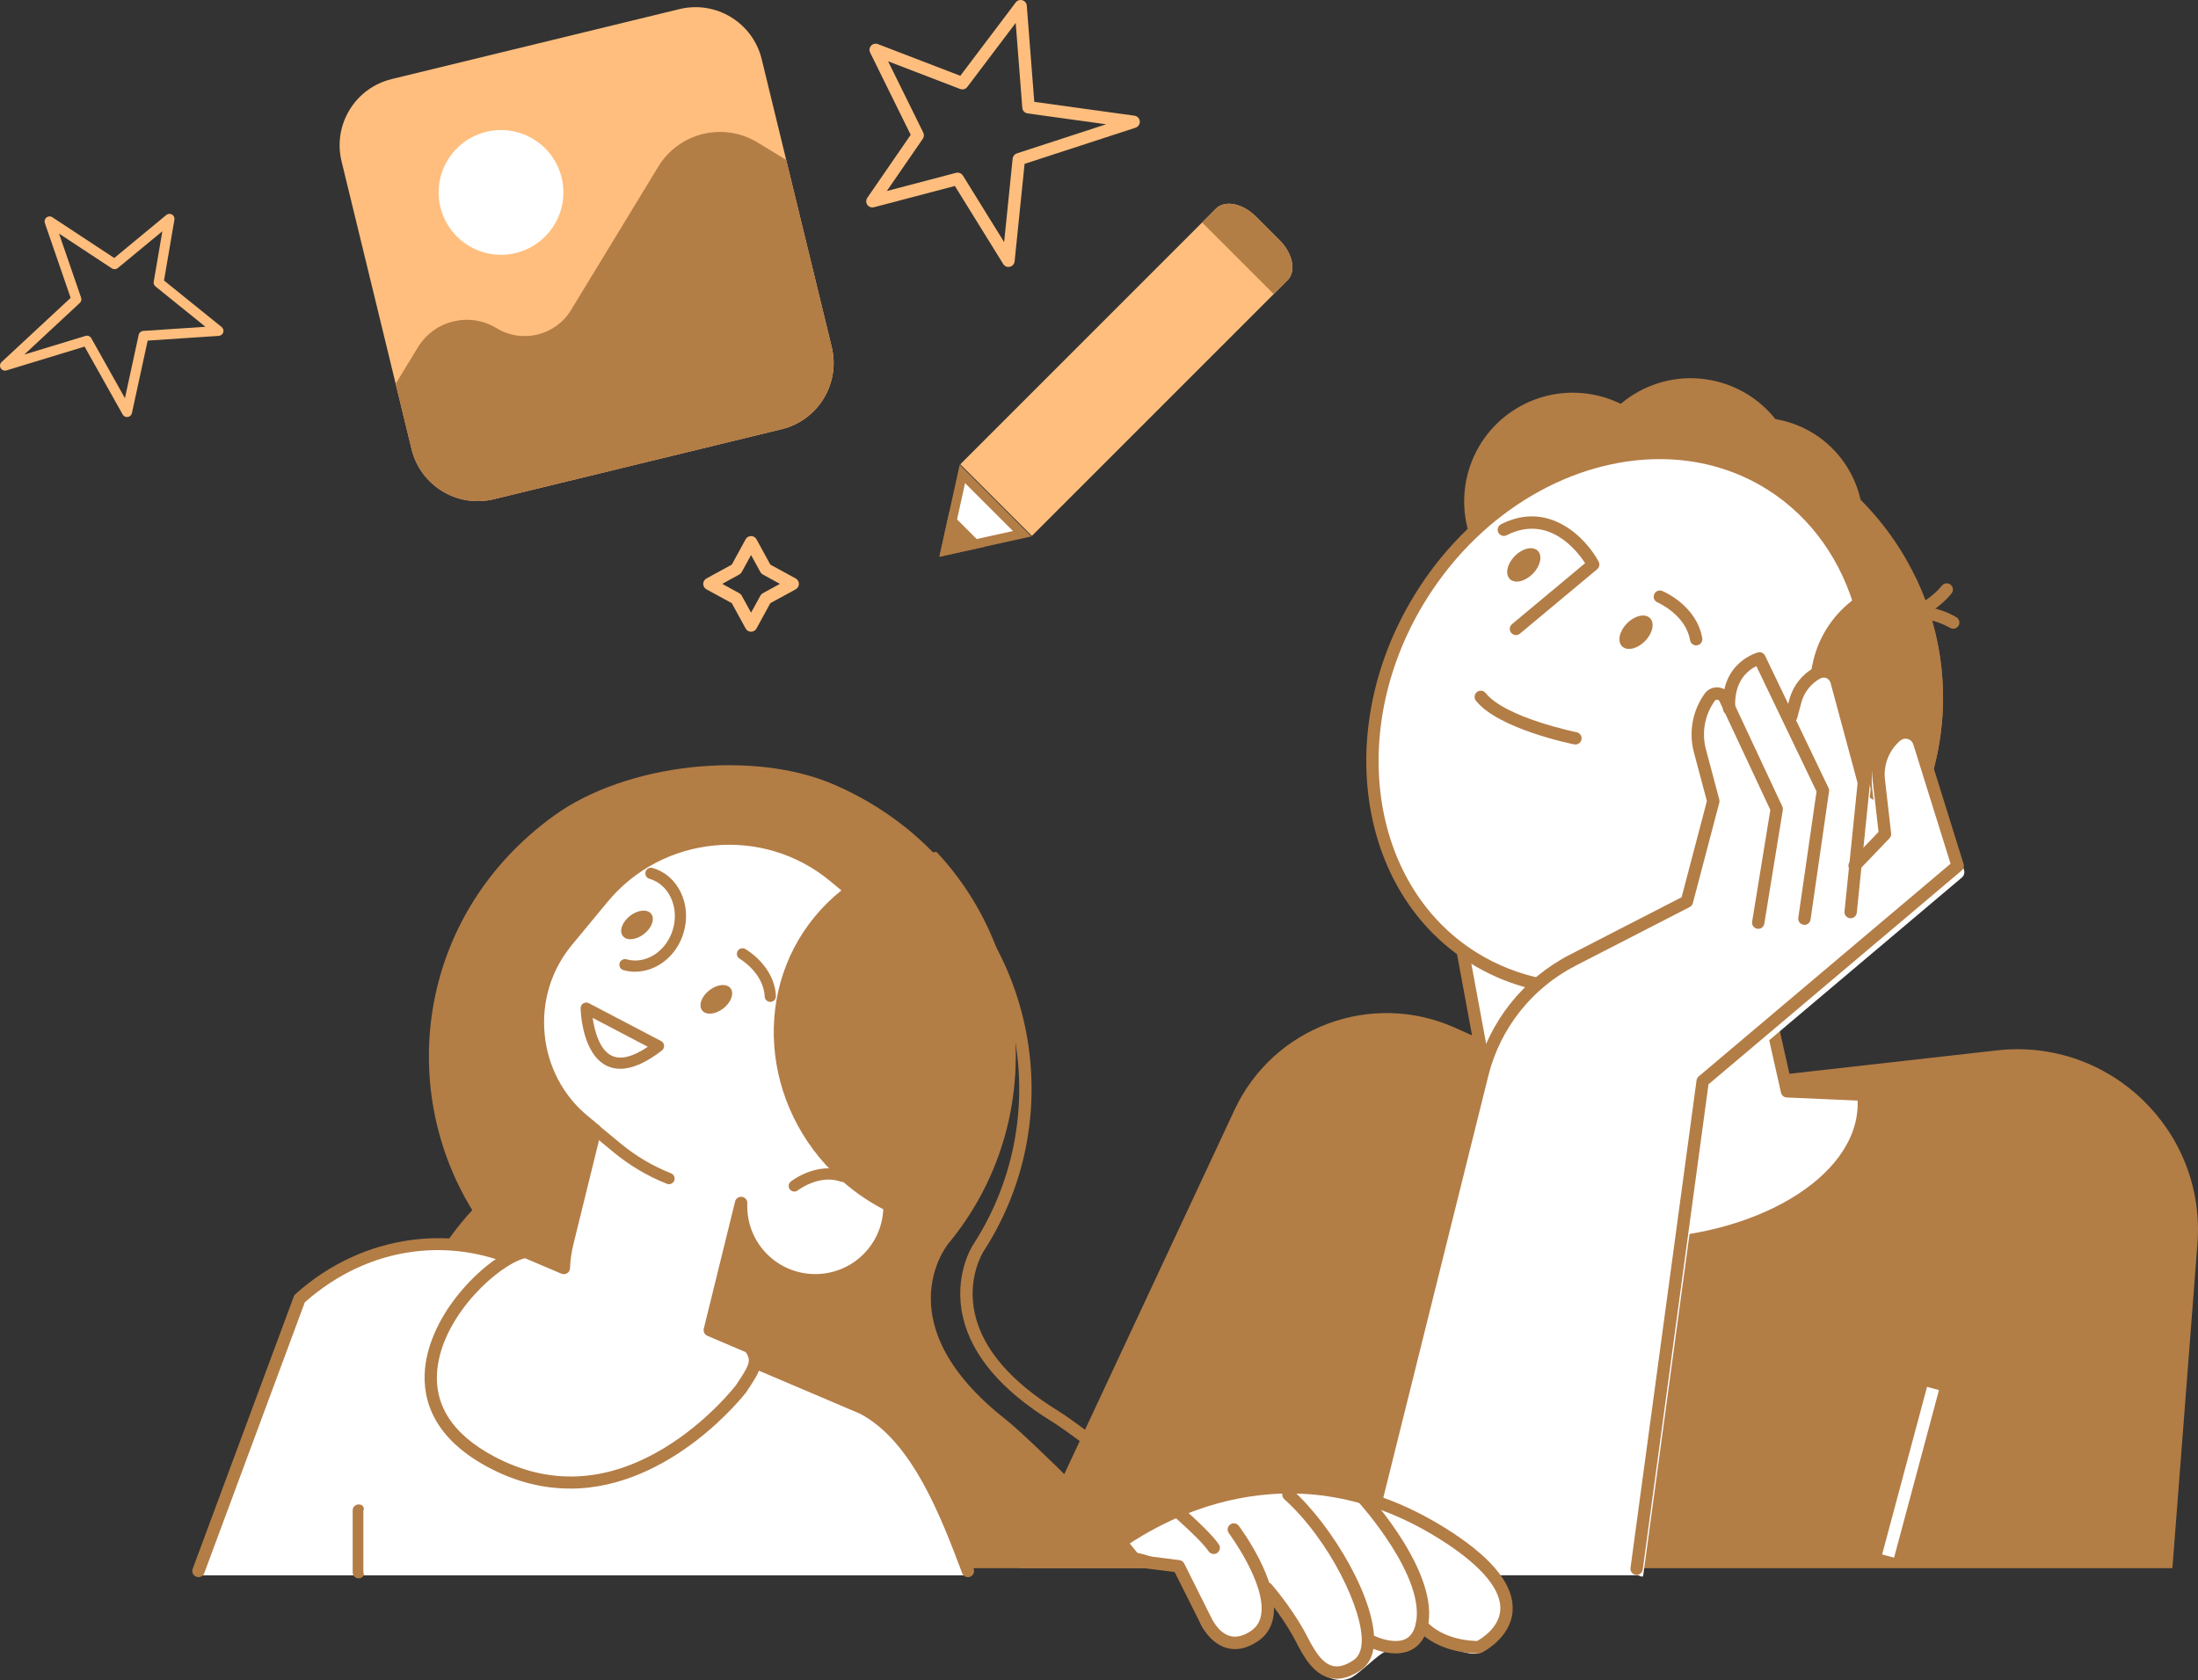
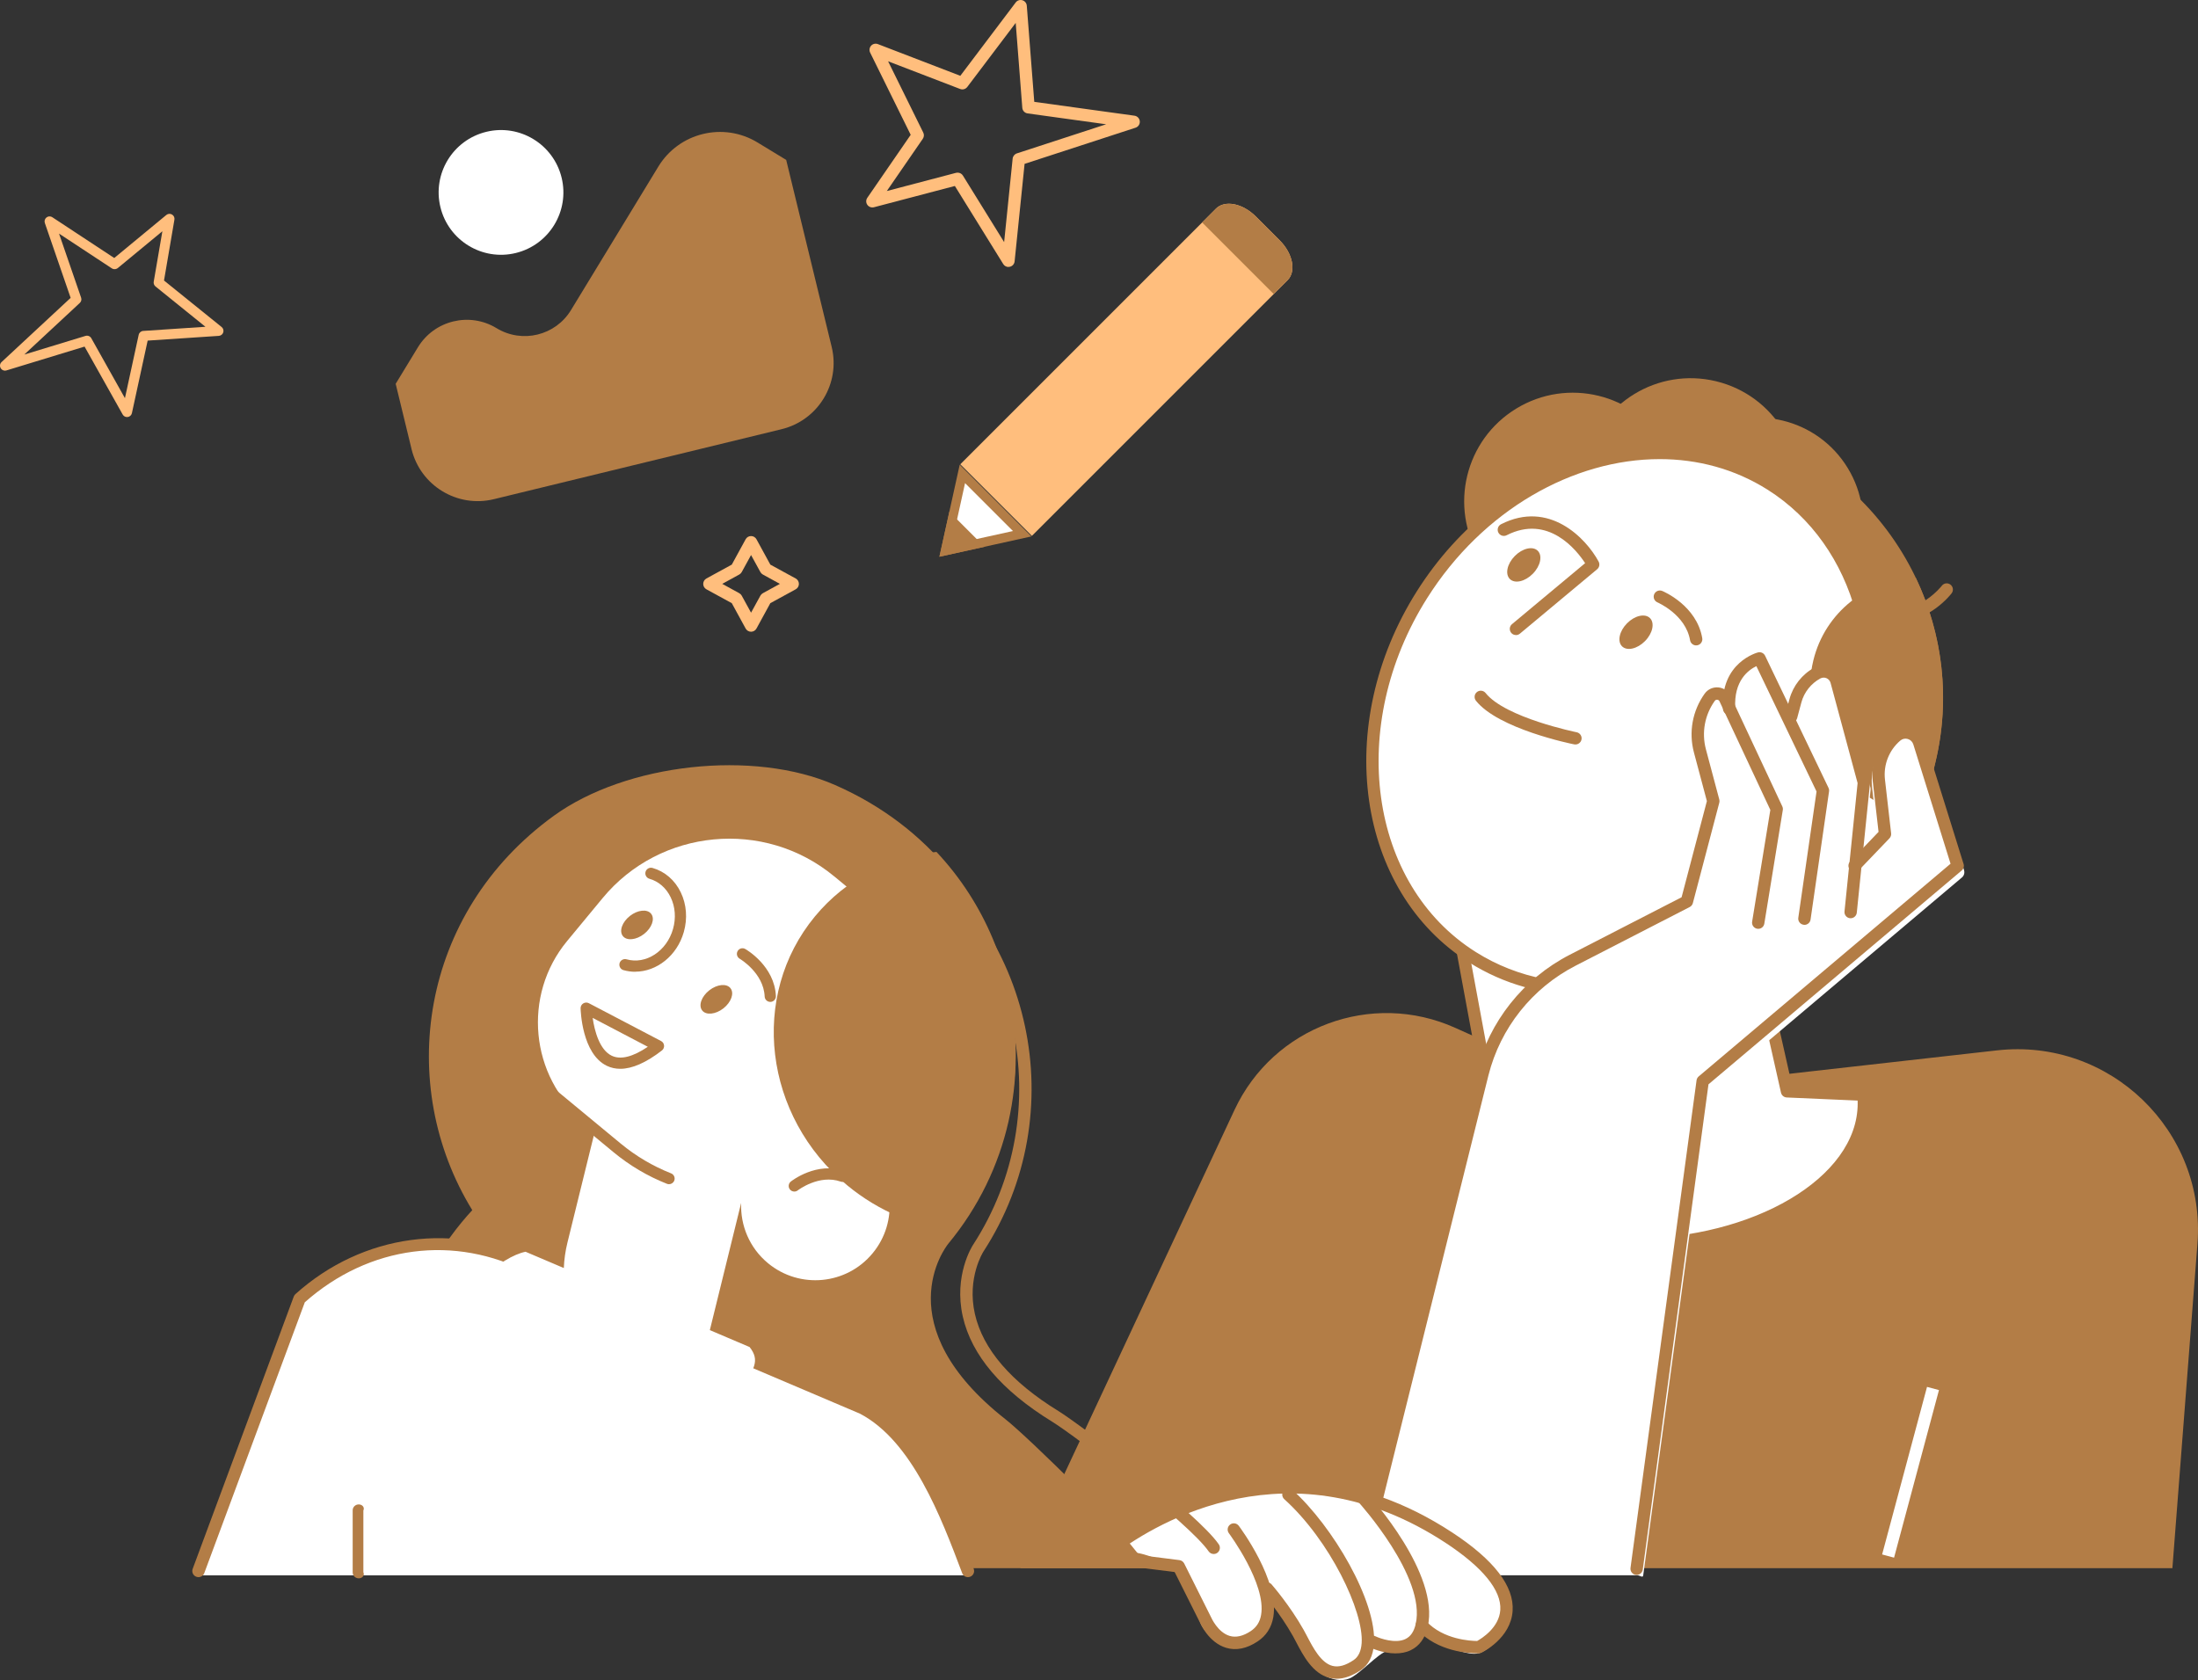
<svg xmlns="http://www.w3.org/2000/svg" id="_レイヤー_2" data-name="レイヤー 2" width="617" height="471.64" viewBox="0 0 617 471.64">
  <rect x="0" y="0" width="617" height="471.64" fill="#333333" stroke="none" />
  <defs>
    <style>
      .cls-1 {
        fill: #fff;
      }

      .cls-2 {
        fill: #ffbe7d;
      }

      .cls-3 {
        fill: #b37d46;
      }
    </style>
  </defs>
  <g id="_コンテンツ" data-name="コンテンツ">
    <g>
      <g>
        <path class="cls-3" d="M609.81,440.25H286.41l60.15-128.7c10.9-23.31,38.49-33.55,61.96-22.99l41.69,18.76,110.36-12.44c31.65-3.57,58.73,22.57,56.27,54.33l-7.03,91.05Z" />
        <g>
          <path class="cls-3" d="M436.02,264.6l29.03,7.05c33.37,8.1,67.3-12.58,75.4-45.95l2.79-11.5c10.14-41.79-15.75-84.28-57.54-94.42l-5.97,10.73c-26.19-6.36-52.83,9.87-59.18,36.07l-12.61,51.96c-4.95,20.39,7.69,41.12,28.07,46.07Z" />
          <g>
            <path class="cls-1" d="M523.07,307.31l-21.43-.94-24-106.69-76.46,16.41,16.02,86.57s4.79,46.82,40.81,46.82,65.21-17.77,65.21-39.69c0-.83-.06-1.66-.14-2.48Z" />
            <path class="cls-3" d="M458,351.21c-37.15,0-42.48-47.9-42.53-48.38l-16-86.43c-.17-.92,.42-1.81,1.34-2.01l76.46-16.41c.94-.2,1.85,.39,2.06,1.32l23.71,105.39,20.1,.88c.86,.04,1.56,.7,1.65,1.56,.1,.98,.15,1.85,.15,2.65,0,22.84-30.03,41.42-66.94,41.42Zm-54.81-133.78l15.71,84.91c.07,.59,5.09,45.4,39.1,45.4s63.47-17.03,63.47-37.96c0-.26,0-.53-.02-.81l-19.89-.87c-.78-.03-1.44-.59-1.62-1.35l-23.62-105.01-73.13,15.69Z" />
          </g>
          <circle class="cls-3" cx="493.5" cy="146.75" r="29.49" transform="translate(-4.28 278.25) rotate(-31.36)" />
          <path class="cls-3" d="M492.04,130.73c30.09,11.48,47.96,43.3,41.37,75.42-8.13,2.95-17.31,3.62-26.5,1.39-23.87-5.79-38.76-28.91-33.25-51.62,2.63-10.82,9.41-19.59,18.37-25.19Z" />
          <path class="cls-3" d="M528.91,175.49c9.93,30.64-3.66,64.51-32.82,79.52-7.4-4.49-13.67-11.21-17.7-19.77-10.46-22.23-1.78-48.32,19.37-58.27,10.08-4.74,21.16-4.95,31.14-1.48Z" />
          <circle class="cls-3" cx="474.5" cy="147.75" r="29.49" transform="translate(67.21 432.51) rotate(-52.25)" />
          <circle class="cls-3" cx="441.5" cy="140.75" r="30.49" transform="translate(-8.75 250.31) rotate(-31.36)" />
          <path class="cls-3" d="M445.06,129.4c-3.96,16.31,6.05,32.73,22.36,36.69,16.31,3.96,32.73-6.05,36.69-22.36,3.96-16.31-6.05-32.73-22.36-36.69s-32.73,6.05-36.69,22.36Z" />
-           <path class="cls-3" d="M548.29,176.51c-.31,0-.63-.08-.92-.26-.16-.1-8.7-5.23-15.9-.88-.82,.5-1.89,.23-2.38-.59-.5-.82-.23-1.89,.59-2.38,9.08-5.49,19.11,.64,19.53,.9,.81,.51,1.06,1.58,.55,2.39-.33,.53-.89,.82-1.47,.82Z" />
          <path class="cls-3" d="M532.77,174.51c-.93,0-1.9-.08-2.9-.27-.94-.18-1.56-1.08-1.38-2.02,.18-.94,1.09-1.56,2.02-1.38,8.31,1.56,14.52-6.32,14.58-6.4,.58-.76,1.67-.9,2.43-.31,.76,.58,.9,1.67,.32,2.43-.27,.36-6.22,7.96-15.07,7.96Z" />
          <g>
            <path class="cls-1" d="M399.13,167c23.12-36.66,66.95-50.55,97.91-31.03,26.17,16.5,34.76,51.6,22.82,84.21,.72,.17,1.44,.35,2.17,.59,10.92,3.73,17.5,15.39,15.05,26.67-2.76,12.66-15.38,20.51-27.91,17.47-5.52-1.34-10.04-4.59-13.14-8.85-24.12,22.36-57.63,28.47-82.7,12.66-30.96-19.52-37.31-65.07-14.2-101.72Z" />
            <path class="cls-3" d="M444.67,279.36c-11.4,0-22.49-3-32.26-9.17-31.72-20-38.33-66.71-14.74-104.12,23.59-37.41,68.59-51.57,100.3-31.57,25.9,16.33,35.69,50.87,24.16,84.48,.15,.05,.31,.1,.46,.15,11.71,4,18.82,16.59,16.18,28.68-1.43,6.57-5.36,12.15-11.05,15.71-5.69,3.56-12.42,4.65-18.96,3.07-5.03-1.22-9.56-4.03-12.94-8-15.34,13.65-33.61,20.76-51.15,20.76Zm21.22-150.47c-24.17,0-49.62,14.19-65.29,39.04-22.57,35.79-16.44,80.35,13.66,99.33,23.91,15.07,56.29,10.07,80.59-12.47,.36-.34,.85-.5,1.35-.45,.49,.05,.94,.3,1.23,.71,2.98,4.1,7.29,7,12.14,8.18,5.6,1.36,11.4,.43,16.3-2.64,4.9-3.06,8.27-7.86,9.51-13.51,2.27-10.39-3.84-21.22-13.91-24.65-.67-.23-1.33-.39-2-.55-.48-.11-.89-.43-1.13-.87-.24-.44-.27-.95-.1-1.42,11.94-32.62,2.85-66.41-22.11-82.15-9.2-5.8-19.6-8.55-30.23-8.55Z" />
          </g>
          <path class="cls-3" d="M461.77,179.98c-2.16,2.19-5.05,2.85-6.44,1.47-1.39-1.38-.77-4.27,1.39-6.46,2.16-2.19,5.05-2.85,6.44-1.47,1.39,1.38,.77,4.27-1.39,6.46Z" />
-           <path class="cls-3" d="M430.27,161.08c-2.16,2.19-5.05,2.85-6.44,1.47-1.39-1.38-.77-4.27,1.39-6.46,2.16-2.19,5.05-2.85,6.44-1.47,1.39,1.38,.77,4.27-1.39,6.46Z" />
+           <path class="cls-3" d="M430.27,161.08c-2.16,2.19-5.05,2.85-6.44,1.47-1.39-1.38-.77-4.27,1.39-6.46,2.16-2.19,5.05-2.85,6.44-1.47,1.39,1.38,.77,4.27-1.39,6.46" />
          <path class="cls-3" d="M476.13,181.19c-.83,0-1.56-.6-1.71-1.44-1.24-7.24-9.08-10.6-9.15-10.64-.88-.37-1.3-1.38-.93-2.27,.37-.88,1.38-1.3,2.26-.94,.39,.16,9.67,4.1,11.24,13.26,.16,.94-.47,1.84-1.42,2-.1,.02-.2,.02-.29,.02Z" />
          <path class="cls-3" d="M442.23,209c-.11,0-.23-.01-.34-.03-.87-.17-21.3-4.35-27.58-12.25-.59-.75-.47-1.84,.28-2.44,.75-.6,1.84-.47,2.44,.28,5.5,6.91,25.35,10.97,25.55,11.01,.94,.19,1.55,1.1,1.36,2.04-.17,.82-.89,1.39-1.7,1.39Z" />
          <path class="cls-3" d="M425.54,178.28c-.5,0-.99-.21-1.33-.62-.61-.74-.51-1.83,.22-2.44l20.53-17.12c-2.37-3.64-10.33-13.79-22.03-7.84-.86,.44-1.9,.09-2.33-.76-.43-.85-.09-1.9,.76-2.33,13.48-6.85,23.81,3.86,27.39,10.48,.39,.73,.22,1.63-.42,2.16l-21.68,18.08c-.33,.27-.72,.4-1.11,.4Z" />
-           <path class="cls-3" d="M514.82,189.51l-24.18,38.58c-.76,1.21-.9,2.72-.37,4.05h0c1.03,2.6,4.15,3.65,6.54,2.2l23.21-14.14-5.2-30.69Z" />
          <path class="cls-3" d="M506.03,241.57c-.25,0-.51-.06-.76-.17-.86-.42-1.22-1.45-.8-2.31,.18-.37,4.53-9.18,13.52-10.19,.95-.11,1.81,.58,1.92,1.53,.11,.95-.58,1.81-1.53,1.92-7.06,.8-10.75,8.18-10.79,8.26-.3,.62-.92,.97-1.56,.97Z" />
          <path class="cls-3" d="M537.79,162.24c7.47,15.67,9.84,33.87,5.45,51.95l-2.1,8.64c-3.19,.27-6.48,.07-9.76-.73-16.31-3.96-26.32-20.38-22.36-36.69,3.31-13.65,15.37-22.85,28.77-23.18Z" />
        </g>
        <path class="cls-1" d="M551.35,244.34l-10.79-34.6c-.83-2.67-3.44-4.47-6.48-4.12-1.13,.13-2.18,.67-3.05,1.41-4.06,3.49-6.12,8.76-5.51,14.08l1.63,14.22-3.86,4.03,1.8-17.64c.02-.23,0-.46-.06-.69l-7.67-28.45c-.61-2.27-2.56-3.95-5.08-4.17-1.07-.09-2.14,.2-3.08,.71-3.45,1.89-6.01,5.14-7.03,8.93l-.25,.92-6.31-13.14c-.38-.8-1.28-1.23-2.15-1.02-2.98,.72-7.96,3.74-9.53,10.31-1.25-.63-2.72-.88-4.68,.56-.49,.36-.93,.81-1.26,1.32-3.16,4.75-4.13,10.59-2.65,16.12l3.62,13.59-7.07,26.88-31.3,16.1c-13.11,6.74-22.7,18.81-26.31,33.11l-34.59,139.43c-.15,.58-.01-.46,.36,0,.36,.44,.9,0,1.47,0,.02,0,.05,0,.07,0h77.88c.92-.04,1.68,.91,1.8,0l18.44-135.91,71.03-59.99c.58-.49,.81-1.28,.59-2.01Z" />
        <g>
          <path class="cls-3" d="M459.42,442.14c-.08,0-.16,0-.23-.02-.95-.13-1.62-1-1.49-1.95l18.54-136.89c.06-.43,.27-.81,.6-1.09l70.7-59.71-10.45-33.5c-.23-.75-.8-1.3-1.55-1.52-.75-.22-1.52-.05-2.12,.46-3.16,2.71-4.76,6.8-4.29,10.93l1.73,15.1c.06,.51-.11,1.02-.47,1.4l-8.53,8.9c-.66,.69-1.76,.71-2.45,.05-.69-.66-.72-1.76-.05-2.45l7.97-8.31-1.64-14.29c-.61-5.28,1.44-10.5,5.48-13.96,1.48-1.26,3.47-1.7,5.34-1.16,1.86,.54,3.32,1.96,3.9,3.82l10.79,34.6c.21,.67,0,1.39-.54,1.84l-71.07,60.02-18.45,136.23c-.12,.87-.86,1.5-1.72,1.5Z" />
          <path class="cls-3" d="M519.5,257.78c-.06,0-.12,0-.18,0-.95-.1-1.65-.95-1.55-1.9l3.68-36.03-7.59-28.14c-.16-.59-.58-1.07-1.14-1.32-.57-.24-1.2-.21-1.74,.08-2.6,1.41-4.54,3.86-5.31,6.71l-1.19,4.43c-.25,.93-1.2,1.48-2.13,1.22-.92-.25-1.47-1.2-1.22-2.13l1.19-4.43c1.02-3.77,3.57-7,7.01-8.86,1.48-.8,3.21-.88,4.76-.22,1.55,.66,2.68,1.98,3.12,3.6l7.67,28.45c.05,.2,.07,.42,.05,.63l-3.71,36.35c-.09,.89-.85,1.56-1.72,1.56Z" />
          <path class="cls-3" d="M506.52,259.63c-.08,0-.17,0-.25-.02-.95-.14-1.61-1.02-1.47-1.96l5.12-35.45-16.89-35.19c-2.2,1.05-6.4,4.09-5.92,11.81,.06,.96-.67,1.78-1.62,1.84-1,.06-1.78-.67-1.84-1.62-.82-13.17,9.75-15.86,9.86-15.89,.8-.19,1.61,.2,1.97,.94l17.8,37.09c.15,.31,.2,.66,.15,1l-5.19,35.97c-.12,.86-.87,1.49-1.71,1.49Z" />
          <path class="cls-3" d="M381.54,442.14c-.14,0-.28-.02-.42-.05-.93-.23-1.5-1.17-1.27-2.1l34.59-138.96c3.6-14.26,13.16-26.29,26.23-33.01l31.37-16.13,7.1-27-3.63-13.62c-1.52-5.7-.43-11.73,3-16.53,.88-1.24,2.33-1.89,3.84-1.76,1.52,.14,2.81,1.05,3.46,2.43l14.5,30.98c.15,.32,.2,.67,.14,1.01l-5.19,31.9c-.15,.94-1.03,1.59-1.99,1.43-.95-.15-1.59-1.05-1.43-1.99l5.11-31.37-14.27-30.49c-.16-.35-.47-.43-.63-.44-.16-.01-.48,0-.7,.32-2.83,3.96-3.73,8.92-2.48,13.62l3.75,14.07c.08,.29,.08,.6,0,.89l-7.42,28.19c-.13,.48-.45,.88-.88,1.1l-32.05,16.48c-12.19,6.27-21.1,17.48-24.45,30.77l-34.59,138.96c-.2,.79-.9,1.32-1.68,1.32Z" />
        </g>
        <g>
          <path class="cls-1" d="M311.44,435.33s35.07-28.37,78.66-12.82c34.93,12.46,36.79,36.47,25.58,41.42-4.49,1.98-16.4-5.42-16.4-5.42,0,0-5.32,5.02-8.29,4.65-2.97-.38-7.34,5.1-11.35,7.61-4.22,2.65-10.92-1.05-12.36-5.58-1.44-4.54-8.92-16.87-8.92-16.87,0,0-2.97,8.14-6.94,12.52-2.73,3-12.2,1.14-14.67-5.88-2.46-7.01-4.83-20.04-25.32-19.62Z" />
          <path class="cls-3" d="M391.76,464.17c-3.67,0-7.01-1.59-7.2-1.69-.86-.42-1.22-1.45-.8-2.32,.42-.86,1.46-1.22,2.32-.81,1.4,.67,5.65,2.13,8.43,.79,1.46-.7,2.4-2.08,2.89-4.22,3.02-13.12-15.85-33.99-16.04-34.2-.65-.71-.6-1.8,.11-2.45,.71-.64,1.8-.59,2.45,.11,.83,.91,20.28,22.43,16.86,37.32-.74,3.2-2.35,5.41-4.79,6.58-1.35,.65-2.82,.88-4.23,.88Z" />
          <path class="cls-3" d="M375.2,471.28c-.69,0-1.36-.08-2.02-.25-4.72-1.2-7.38-6.29-9.32-10.01-.32-.62-.63-1.2-.92-1.72-3.65-6.5-8.55-12.16-8.6-12.21-.63-.72-.55-1.82,.17-2.45,.72-.63,1.82-.56,2.45,.17,.21,.24,5.18,5.97,9.01,12.79,.3,.54,.62,1.16,.97,1.81,1.64,3.14,3.88,7.44,7.1,8.26,1.73,.44,3.67-.1,5.95-1.64,1.33-.9,2.08-2.49,2.24-4.75,.63-8.87-8.92-28.87-21.72-40.41-.71-.64-.77-1.74-.13-2.45,.64-.71,1.74-.77,2.45-.13,11.26,10.15,23.7,31.25,22.86,43.23-.24,3.38-1.5,5.86-3.76,7.38-2.35,1.58-4.6,2.38-6.72,2.38Z" />
          <path class="cls-3" d="M414.63,464.14c-2.26,0-11.02-.42-16.81-6.64-.65-.7-.61-1.8,.09-2.45,.7-.65,1.8-.61,2.45,.09,4.82,5.18,12.53,5.53,14.29,5.54,1.29-.72,6.18-3.75,6.5-8.71,.36-5.51-4.97-12.03-15.4-18.87-43.5-28.51-81.26-5.38-92.12,2.67l17.46,2.21c.57,.07,1.07,.43,1.33,.95l7.57,15.14c.06,.13,1.87,4.21,5.2,5.19,1.77,.52,3.75,.07,5.9-1.35,1.61-1.07,2.57-2.55,2.91-4.53,1.52-8.71-8.94-22.81-9.04-22.95-.57-.77-.42-1.85,.35-2.43,.77-.58,1.85-.42,2.43,.35,.47,.63,11.45,15.44,9.69,25.63-.51,2.94-2,5.24-4.42,6.84-3.05,2.02-6.02,2.62-8.82,1.78-4.88-1.46-7.24-6.82-7.33-7.05l-7.12-14.22-20.62-2.61c-.67-.08-1.23-.55-1.44-1.2-.2-.64-.01-1.35,.49-1.81,.45-.41,45.78-40.69,99.48-5.49,11.72,7.68,17.43,15.09,16.96,22.02-.52,7.72-8.44,11.59-8.78,11.75-.21,.1-.44,.16-.67,.17-.05,0-.24,0-.54,0Z" />
        </g>
        <rect class="cls-1" x="511.96" y="411.58" width="48.7" height="3.47" transform="translate(-1.73 824.38) rotate(-75)" />
      </g>
      <g>
        <path class="cls-3" d="M115.94,424.23c1.69,5.63,3.58,10.96,5.64,16.02h200.64c-4.66-8.8-34.07-37.18-39.91-41.76-33.66-26.44-17.02-48.24-16.08-49.38,33.99-41.11,21.36-105.39-31.8-128.72-22.93-10.06-58.65-6.07-78.94,8.61-37.87,27.4-44.4,75.76-22.92,110.73-.99,1.08-1.97,2.19-2.91,3.33-19.42,23.48-23.6,54.53-13.72,81.19Z" />
        <path class="cls-3" d="M340.7,436.26c-.55,0-1.1-.26-1.43-.75-5.37-7.82-37.2-32.27-43.93-36.4-14.18-8.71-22.61-18.63-25.07-29.49-2.61-11.53,2.64-19.79,2.87-20.14,24.2-37.3,13.55-87.33-23.75-111.53-.8-.52-1.03-1.6-.51-2.4,.52-.8,1.59-1.03,2.4-.51,38.9,25.24,50.01,77.43,24.77,116.33-.05,.07-4.68,7.37-2.39,17.49,2.24,9.91,10.15,19.1,23.5,27.3,5.96,3.66,39,28.7,44.97,37.39,.54,.79,.34,1.87-.45,2.41-.3,.21-.64,.3-.98,.3Z" />
        <g>
          <path class="cls-1" d="M55.71,442.25l28.37-76.43c18.46-16.6,43.72-20.01,65.17-8.8l92.92,39.53c14.91,7.8,23.12,28.71,29.53,45.7H55.71Z" />
          <path class="cls-3" d="M55.71,442.76c-.2,0-.4-.04-.6-.11-.9-.33-1.36-1.33-1.02-2.23l28.37-76.43c.1-.26,.26-.5,.47-.69,18.86-16.96,45.21-20.51,67.13-9.04l92.8,39.47c16.02,8.37,24.37,30.52,30.47,46.69,.34,.9-.11,1.9-1.01,2.23-.9,.34-1.9-.11-2.23-1.01-5.9-15.65-13.99-37.08-28.71-44.78l-92.8-39.47c-20.94-10.95-45.01-7.77-63.02,8.21l-28.22,76.03c-.26,.7-.92,1.13-1.63,1.13Z" />
        </g>
        <g>
          <path class="cls-1" d="M234.1,245.96l26.75,22.12c9.44,7.81,10.78,21.92,2.97,31.37l-10.61,12.83c-3.28,3.96-6.98,7.38-10.98,10.25,8.82,7.35,10.05,20.46,2.72,29.31-7.34,8.88-20.49,10.12-29.37,2.78-5.22-4.32-7.78-10.64-7.53-16.92l-8.79,35.71,11.16,4.75c3.02,3.81,1.21,6.27-2.41,11.72,0,0-31.34,41.27-70.25,20.46-36.89-19.73-3.63-56.27,9.77-58.93l10.74,4.57c.1-2.37,.43-4.76,1.02-7.15l7.77-31.55-3.08-2.55c-15.21-12.58-17.37-35.32-4.79-50.54l9.98-12.07c16.16-19.55,45.38-22.31,64.93-6.15Z" />
-           <path class="cls-3" d="M159.99,417.89c-7.25,0-15-1.72-23.05-6.03-16.68-8.92-18.7-20.76-17.45-29.12,1.09-7.29,5.12-15.07,11.37-21.91,5.44-5.95,11.69-10.22,16.33-11.13,.34-.07,.7-.03,1.02,.1l8.52,3.62c.18-1.69,.48-3.37,.88-5.02l7.51-30.49-2.24-1.85c-7.72-6.38-12.49-15.42-13.44-25.45-.95-10.03,2.04-19.81,8.42-27.52l9.98-12.07c16.81-20.33,47.04-23.19,67.37-6.38l26.75,22.12c10.2,8.44,11.64,23.6,3.2,33.81l-10.61,12.82c-2.85,3.44-6.07,6.56-9.6,9.29,8.05,8.14,8.78,21.28,1.34,30.28-7.94,9.6-22.21,10.95-31.81,3.01-3.12-2.58-5.43-5.87-6.78-9.54l-6.4,25.97,9.81,4.17c.27,.11,.5,.29,.68,.52,3.72,4.68,1.44,8.1-2,13.27l-.32,.49c-.31,.41-20.95,27.06-49.46,27.06Zm-12.63-64.67c-7.41,1.93-22.27,15.37-24.45,30.04-1.57,10.55,3.7,19.15,15.66,25.55,15.53,8.31,31.65,7.53,47.91-2.32,12.3-7.45,20.06-17.55,20.14-17.66l.26-.4c3.34-5.02,4.17-6.47,2.43-8.85l-10.74-4.57c-.78-.33-1.21-1.18-1.01-2.01l8.79-35.71c.21-.86,1.05-1.42,1.93-1.3,.88,.13,1.53,.9,1.49,1.79-.24,6.04,2.27,11.69,6.9,15.52,8.13,6.72,20.21,5.58,26.93-2.55,6.69-8.09,5.57-20.15-2.5-26.88-.41-.34-.64-.86-.62-1.4,.02-.54,.29-1.03,.72-1.35,3.96-2.84,7.55-6.19,10.66-9.95l10.61-12.82c7.22-8.73,5.99-21.71-2.74-28.92l-26.75-22.12h0c-18.86-15.59-46.89-12.94-62.48,5.92l-9.98,12.07c-5.79,7-8.5,15.88-7.64,24.99,.86,9.11,5.19,17.32,12.2,23.11l3.08,2.55c.51,.42,.74,1.1,.58,1.75l-7.77,31.55c-.55,2.23-.88,4.52-.97,6.8-.02,.57-.32,1.09-.81,1.39-.48,.3-1.08,.35-1.6,.13l-10.23-4.35Z" />
        </g>
        <path class="cls-3" d="M187.81,332.45c-.19,0-.39-.04-.58-.11-5.43-2.14-10.47-5.13-15-8.87l-21.68-17.93c-.67-.56-.77-1.55-.21-2.22,.56-.67,1.55-.77,2.22-.21l21.68,17.93c4.27,3.53,9.03,6.34,14.14,8.36,.81,.32,1.21,1.24,.89,2.05-.25,.62-.84,1-1.47,1Z" />
        <path class="cls-3" d="M262.88,239.16c27.29,29.09,29.94,74.21,5.2,106.41-10.65-1.12-21.23-5.35-30.26-12.81-23.45-19.39-27.5-53.19-9.05-75.5,8.79-10.63,21.1-16.72,34.11-18.1Z" />
        <path class="cls-3" d="M222.97,334.51c-.47,0-.93-.21-1.24-.6-.54-.68-.42-1.67,.26-2.21,.3-.23,7.33-5.69,15.07-2.95,.82,.29,1.25,1.19,.96,2.01-.29,.82-1.19,1.25-2.01,.96-6.07-2.15-12,2.41-12.06,2.45-.29,.23-.63,.34-.97,.34Z" />
        <path class="cls-3" d="M203.07,283.08c-2.2,1.72-4.87,1.99-5.96,.59-1.1-1.4-.2-3.93,1.99-5.65,2.2-1.72,4.87-1.99,5.96-.59,1.1,1.4,.2,3.93-1.99,5.65Z" />
        <path class="cls-3" d="M180.8,262.19c-2.2,1.72-4.87,1.99-5.96,.59-1.1-1.4-.2-3.93,1.99-5.65,2.2-1.72,4.87-1.99,5.96-.59,1.1,1.4,.2,3.93-1.99,5.65Z" />
        <path class="cls-3" d="M216.23,281.27c-.84,0-1.54-.66-1.58-1.51-.29-6.65-6.94-10.57-7.01-10.61-.75-.44-1.01-1.4-.58-2.15,.43-.76,1.39-1.02,2.15-.58,.34,.19,8.23,4.8,8.59,13.21,.04,.87-.64,1.61-1.51,1.64-.02,0-.05,0-.07,0Z" />
        <path class="cls-3" d="M174.1,300.05c-1.34,0-2.59-.28-3.74-.83-7.03-3.35-7.37-15.64-7.38-16.16-.01-.56,.27-1.08,.75-1.37,.47-.29,1.07-.32,1.56-.06l20.28,10.62c.48,.25,.79,.72,.84,1.26,.05,.53-.18,1.06-.6,1.39-4.43,3.43-8.35,5.15-11.7,5.15Zm-7.73-14.29c.52,3.72,1.97,9.01,5.35,10.62,2.5,1.19,5.9,.34,10.13-2.51l-15.48-8.11Z" />
        <path class="cls-3" d="M178.32,272.81c-1.1,0-2.21-.15-3.31-.46-.84-.24-1.32-1.11-1.09-1.95,.24-.84,1.12-1.32,1.95-1.09,5.42,1.54,11.28-2.27,13.05-8.5,.87-3.05,.64-6.21-.65-8.9-1.26-2.62-3.38-4.47-5.97-5.21-.84-.24-1.32-1.11-1.09-1.95,.24-.84,1.11-1.32,1.95-1.09,3.47,.99,6.3,3.43,7.95,6.88,1.62,3.38,1.92,7.33,.84,11.12-1.9,6.68-7.63,11.13-13.64,11.13Z" />
        <path class="cls-3" d="M100.7,443.1c-.96,0-1.73-.78-1.7-1.73v-17.3c-.04-.96,.74-1.73,1.7-1.73s1.73,.78,1.3,1.73v17.3c.43,.96-.34,1.73-1.3,1.73Z" />
      </g>
      <g>
-         <path class="cls-2" d="M219.41,120.49l-80.78,19.65c-10.26,2.5-20.6-3.8-23.1-14.06l-19.65-80.78c-2.5-10.26,3.8-20.6,14.06-23.1L190.72,2.56c10.26-2.5,20.6,3.8,23.1,14.06l19.65,80.78c2.5,10.26-3.8,20.6-14.06,23.1Z" />
        <path class="cls-1" d="M157.65,49.88c2.29,9.39-3.48,18.86-12.87,21.15-9.39,2.29-18.86-3.48-21.15-12.87-2.29-9.39,3.48-18.86,12.87-21.15,9.39-2.29,18.86,3.48,21.15,12.87Z" />
        <path class="cls-3" d="M115.53,126.09l-4.46-18.34,6.24-10.25c4.61-7.58,14.5-9.99,22.08-5.37h0c7.18,4.37,16.54,2.09,20.9-5.09l24.51-40.27c5.82-9.56,18.29-12.59,27.85-6.77l8.04,4.89,12.77,52.5c2.5,10.26-3.8,20.6-14.06,23.1l-80.78,19.65c-10.26,2.5-20.6-3.8-23.1-14.06Z" />
      </g>
      <g>
        <path class="cls-2" d="M359.22,67.47l-6.7-6.7c-3.7-3.7-8.71-4.69-11.19-2.2l-71.77,71.77,20.1,20.1,71.77-71.77c2.48-2.48,1.5-7.49-2.2-11.19Z" />
        <path class="cls-3" d="M337.45,62.45l20.1,20.1,3.88-3.88c2.48-2.48,1.5-7.49-2.2-11.19l-6.7-6.7c-3.7-3.7-8.71-4.69-11.19-2.2l-3.88,3.88Z" />
        <g>
          <polygon class="cls-1" points="270.16 133.05 286.94 149.84 265.4 154.59 270.16 133.05" />
          <path class="cls-3" d="M270.91,135.64l13.44,13.44-17.25,3.8,3.8-17.25h0Zm-1.51-5.18l-5.7,25.83,25.83-5.7-20.13-20.13h0Z" />
        </g>
        <polygon class="cls-3" points="276.35 153.51 266.49 143.65 263.7 156.3 276.35 153.51" />
      </g>
      <path class="cls-2" d="M283.09,74.95c-.59,0-1.15-.3-1.47-.82l-13.58-21.92-22.71,5.97c-.7,.18-1.44-.09-1.86-.68-.42-.59-.42-1.38,0-1.98l12.17-17.67-11.38-23.08c-.32-.64-.21-1.41,.27-1.94,.48-.53,1.24-.71,1.9-.45l23.14,8.9L285.12,.69c.44-.58,1.18-.82,1.87-.62,.69,.2,1.19,.81,1.24,1.53l2.1,26.99,28.13,3.89c.8,.11,1.42,.76,1.49,1.57,.07,.8-.42,1.55-1.19,1.8l-31.15,10.15-2.8,27.38c-.08,.74-.61,1.35-1.34,1.51-.13,.03-.26,.04-.39,.04Zm-14.26-26.48c.59,0,1.15,.3,1.47,.82l11.57,18.68,2.39-23.44c.07-.68,.54-1.26,1.19-1.47l25.06-8.17-22.05-3.05c-.81-.11-1.43-.77-1.49-1.58l-1.85-23.83-13.59,17.98c-.47,.62-1.28,.85-2.01,.57l-20.22-7.77,9.87,20.01c.28,.56,.23,1.23-.13,1.75l-10.1,14.66,19.43-5.11c.15-.04,.29-.06,.44-.06Z" />
      <path class="cls-2" d="M13.32,60.88c.43-.2,.95-.17,1.36,.1l17.39,11.45,14.62-12.08c.45-.37,1.09-.43,1.59-.13,.51,.29,.78,.87,.68,1.45l-2.92,17.08,16.17,13.05c.45,.36,.63,.96,.46,1.51-.17,.55-.67,.94-1.24,.98l-19.98,1.33-4.42,20.36c-.12,.57-.59,1-1.16,1.09-.58,.09-1.14-.19-1.43-.7l-10.7-19.07L1.81,103.99c-.62,.19-1.3-.08-1.62-.64-.33-.57-.22-1.28,.26-1.72l19.38-18.01-7.24-21.01c-.2-.57,0-1.2,.46-1.56,.08-.07,.18-.12,.27-.16Zm19.43,14.56c-.43,.2-.95,.17-1.36-.1l-14.82-9.76,6.2,17.99c.18,.52,.04,1.1-.37,1.48l-15.59,14.49,17.19-5.24c.63-.19,1.31,.08,1.63,.65l9.44,16.83,3.86-17.78c.13-.61,.65-1.06,1.28-1.1l17.46-1.16-14.02-11.32c-.39-.32-.59-.83-.5-1.33l2.43-14.17-12.51,10.33c-.09,.08-.2,.14-.3,.19Z" />
      <path class="cls-2" d="M210.83,177.35c-.63,0-1.22-.35-1.52-.9l-3.89-7.12-7.12-3.89c-.56-.3-.9-.89-.9-1.52s.35-1.22,.9-1.52l7.12-3.89,3.89-7.12c.3-.56,.89-.9,1.52-.9h0c.63,0,1.22,.35,1.52,.9l3.89,7.12,7.12,3.89c.56,.3,.9,.89,.9,1.52s-.35,1.22-.9,1.52l-7.12,3.89-3.89,7.12c-.3,.56-.89,.9-1.52,.9Zm-8.09-13.44l4.78,2.62c.29,.16,.53,.4,.69,.69l2.62,4.78,2.62-4.78c.16-.29,.4-.53,.69-.69l4.78-2.62-4.78-2.62c-.29-.16-.53-.4-.69-.69l-2.62-4.78-2.62,4.78c-.16,.29-.4,.53-.69,.69l-4.78,2.62Z" />
    </g>
  </g>
</svg>